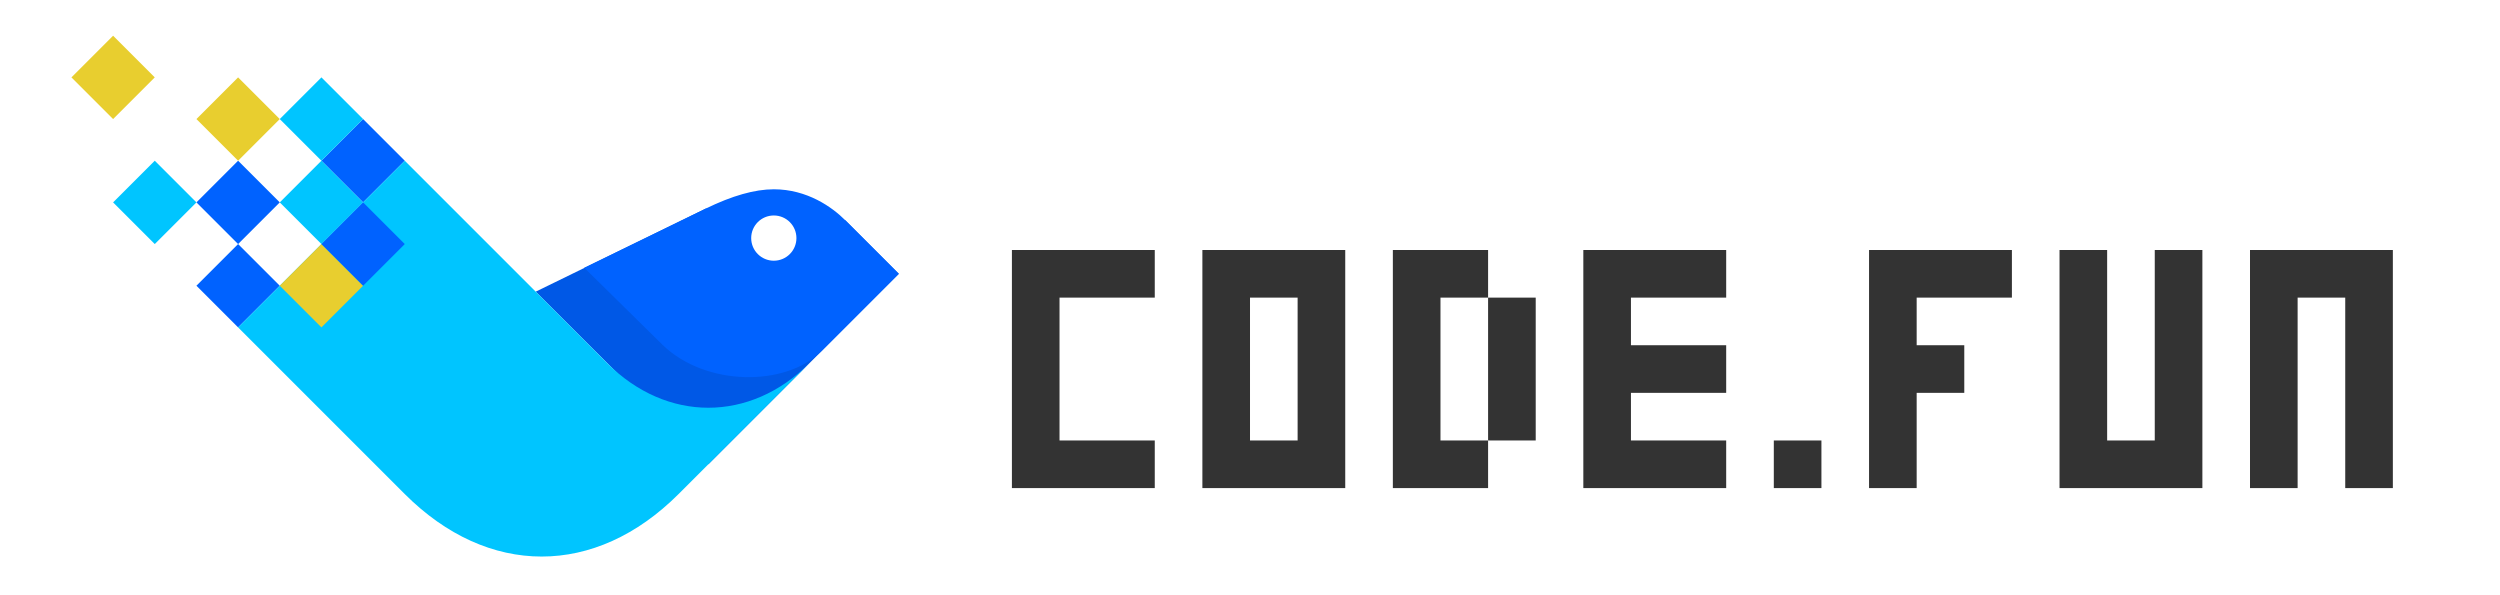
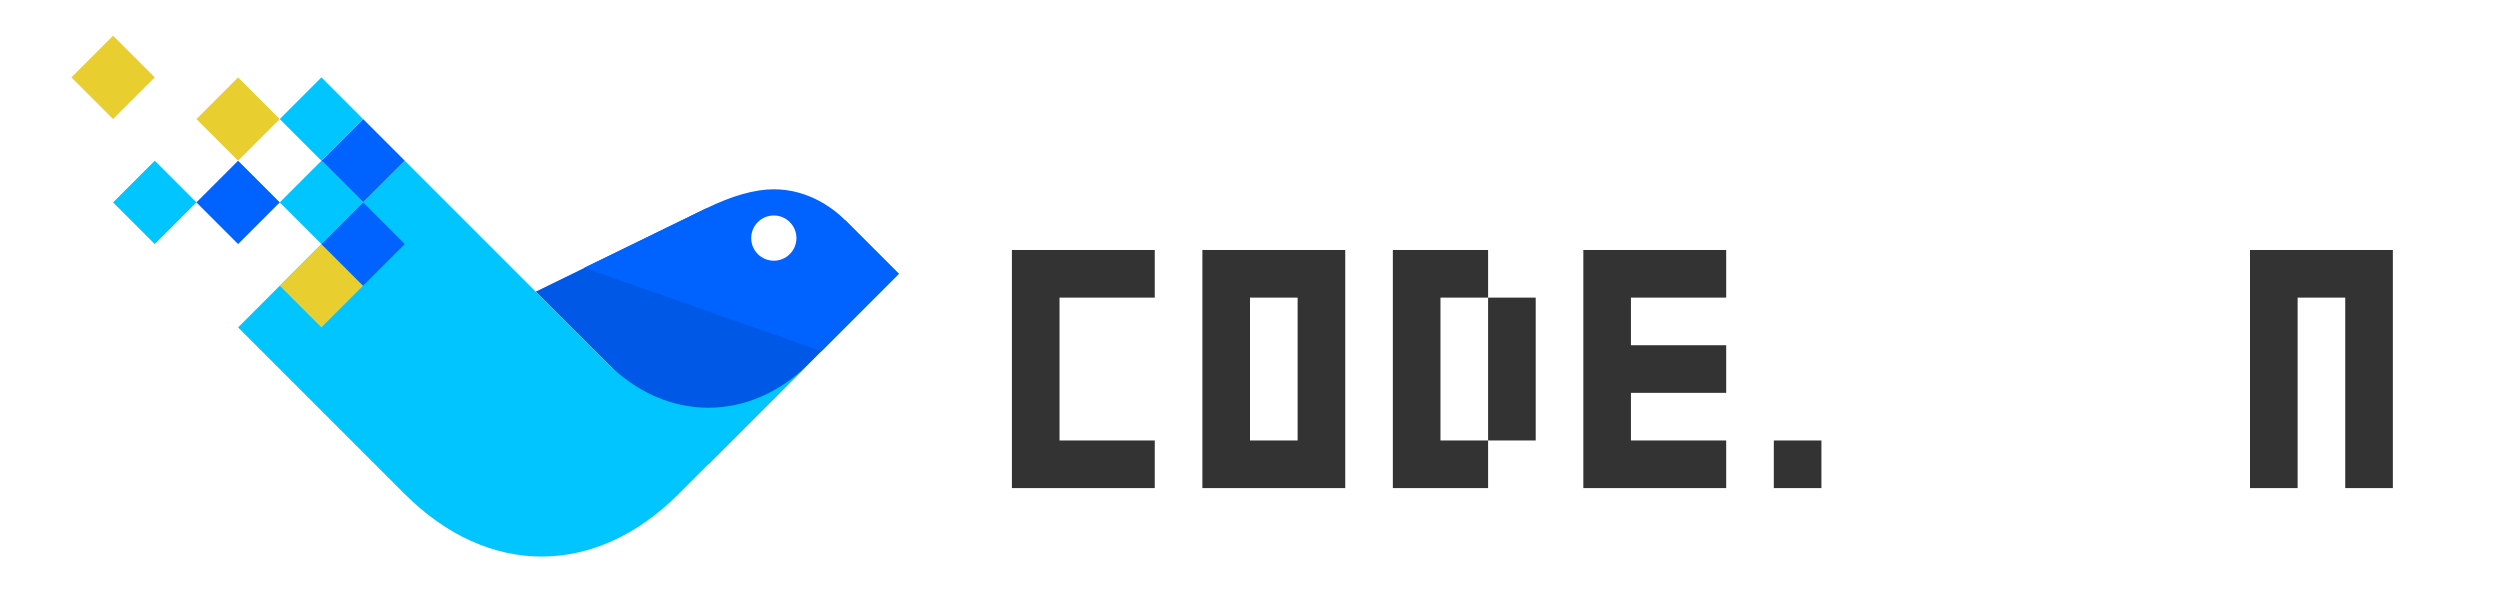
<svg xmlns="http://www.w3.org/2000/svg" height="50" viewBox="0 0 210 50" width="210">
  <g fill="none" fill-rule="evenodd">
    <path d="m0 0h210v50h-210z" fill="#fff" />
    <g fill="#333">
      <path d="m85 21h12v4h-8v12h8v4h-12z" />
      <path d="m113 21v20h-12v-20zm-4 4h-4v12h4z" fill-rule="nonzero" />
      <path d="m117 21h8v4h-4v12h4v4h-8z" />
      <path d="m125 25h4v12h-4z" />
      <path d="m133 21h12v4h-8v4h8v4h-8v4h8v4h-12z" />
-       <path d="m157 21h12v4h-8v4h4v4h-4v8h-4z" />
      <path d="m149 37h4v4h-4z" />
-       <path d="m173 21v20h12v-20h-4v16h-4v-16z" />
      <path d="m189 21v20h12v-20h-4v16h-4v-16z" transform="matrix(1 0 0 -1 0 62)" />
    </g>
    <path d="m30.5 17 3.5-3.5-3.5-3.5-3.5 3.5z" fill="#0062ff" />
    <path d="m27 20.5 3.5-3.5-3.5-3.5-3.5 3.5z" fill="#00c5ff" />
-     <path d="m20 27.5 3.5-3.5-3.5-3.5-3.5 3.5z" fill="#0062ff" />
    <path d="m20 20.5 3.5-3.5-3.5-3.5-3.5 3.5z" fill="#0062ff" />
    <path d="m20 13.5 3.5-3.5-3.5-3.5-3.5 3.5z" fill="#e8ce2f" />
    <path d="m13 20.5 3.5-3.5-3.5-3.5-3.5 3.5z" fill="#00c5ff" />
    <path d="m9.5 10 3.5-3.5-3.5-3.5-3.5 3.5z" fill="#e8ce2f" />
    <path d="m27 13.5 3.5-3.5-3.5-3.5-3.5 3.5z" fill="#00c5ff" />
    <path d="m45 24.5 14.291-6.983 11.709.983 4.5 4.5-15.998 15.998z" fill="#0058e6" />
    <path d="m20 27.5 14 14c7 7 16 7 23 0 4.667-4.667 8.334-8.333 11.003-11-5.003 5-12.003 5-17.003 0l-17-17z" fill="#00c5ff" />
-     <path d="m49.078 22.492 10.214-4.975c2.206-1.078 4.109-1.617 5.709-1.617 2.8 0 4.903 1.5 6 2.6l4.5 4.5-6.5 6.5c-3 3-9.709 2.978-13.336-.523z" fill="#0062ff" />
+     <path d="m49.078 22.492 10.214-4.975c2.206-1.078 4.109-1.617 5.709-1.617 2.8 0 4.903 1.5 6 2.6l4.5 4.5-6.5 6.5z" fill="#0062ff" />
    <path d="m27 27.5 3.5-3.5-3.5-3.5-3.5 3.5z" fill="#e8ce2f" />
    <path d="m30.5 24 3.5-3.5-3.5-3.5-3.5 3.5z" fill="#0062ff" />
    <circle cx="65" cy="20" fill="#fff" r="1.9" />
  </g>
</svg>